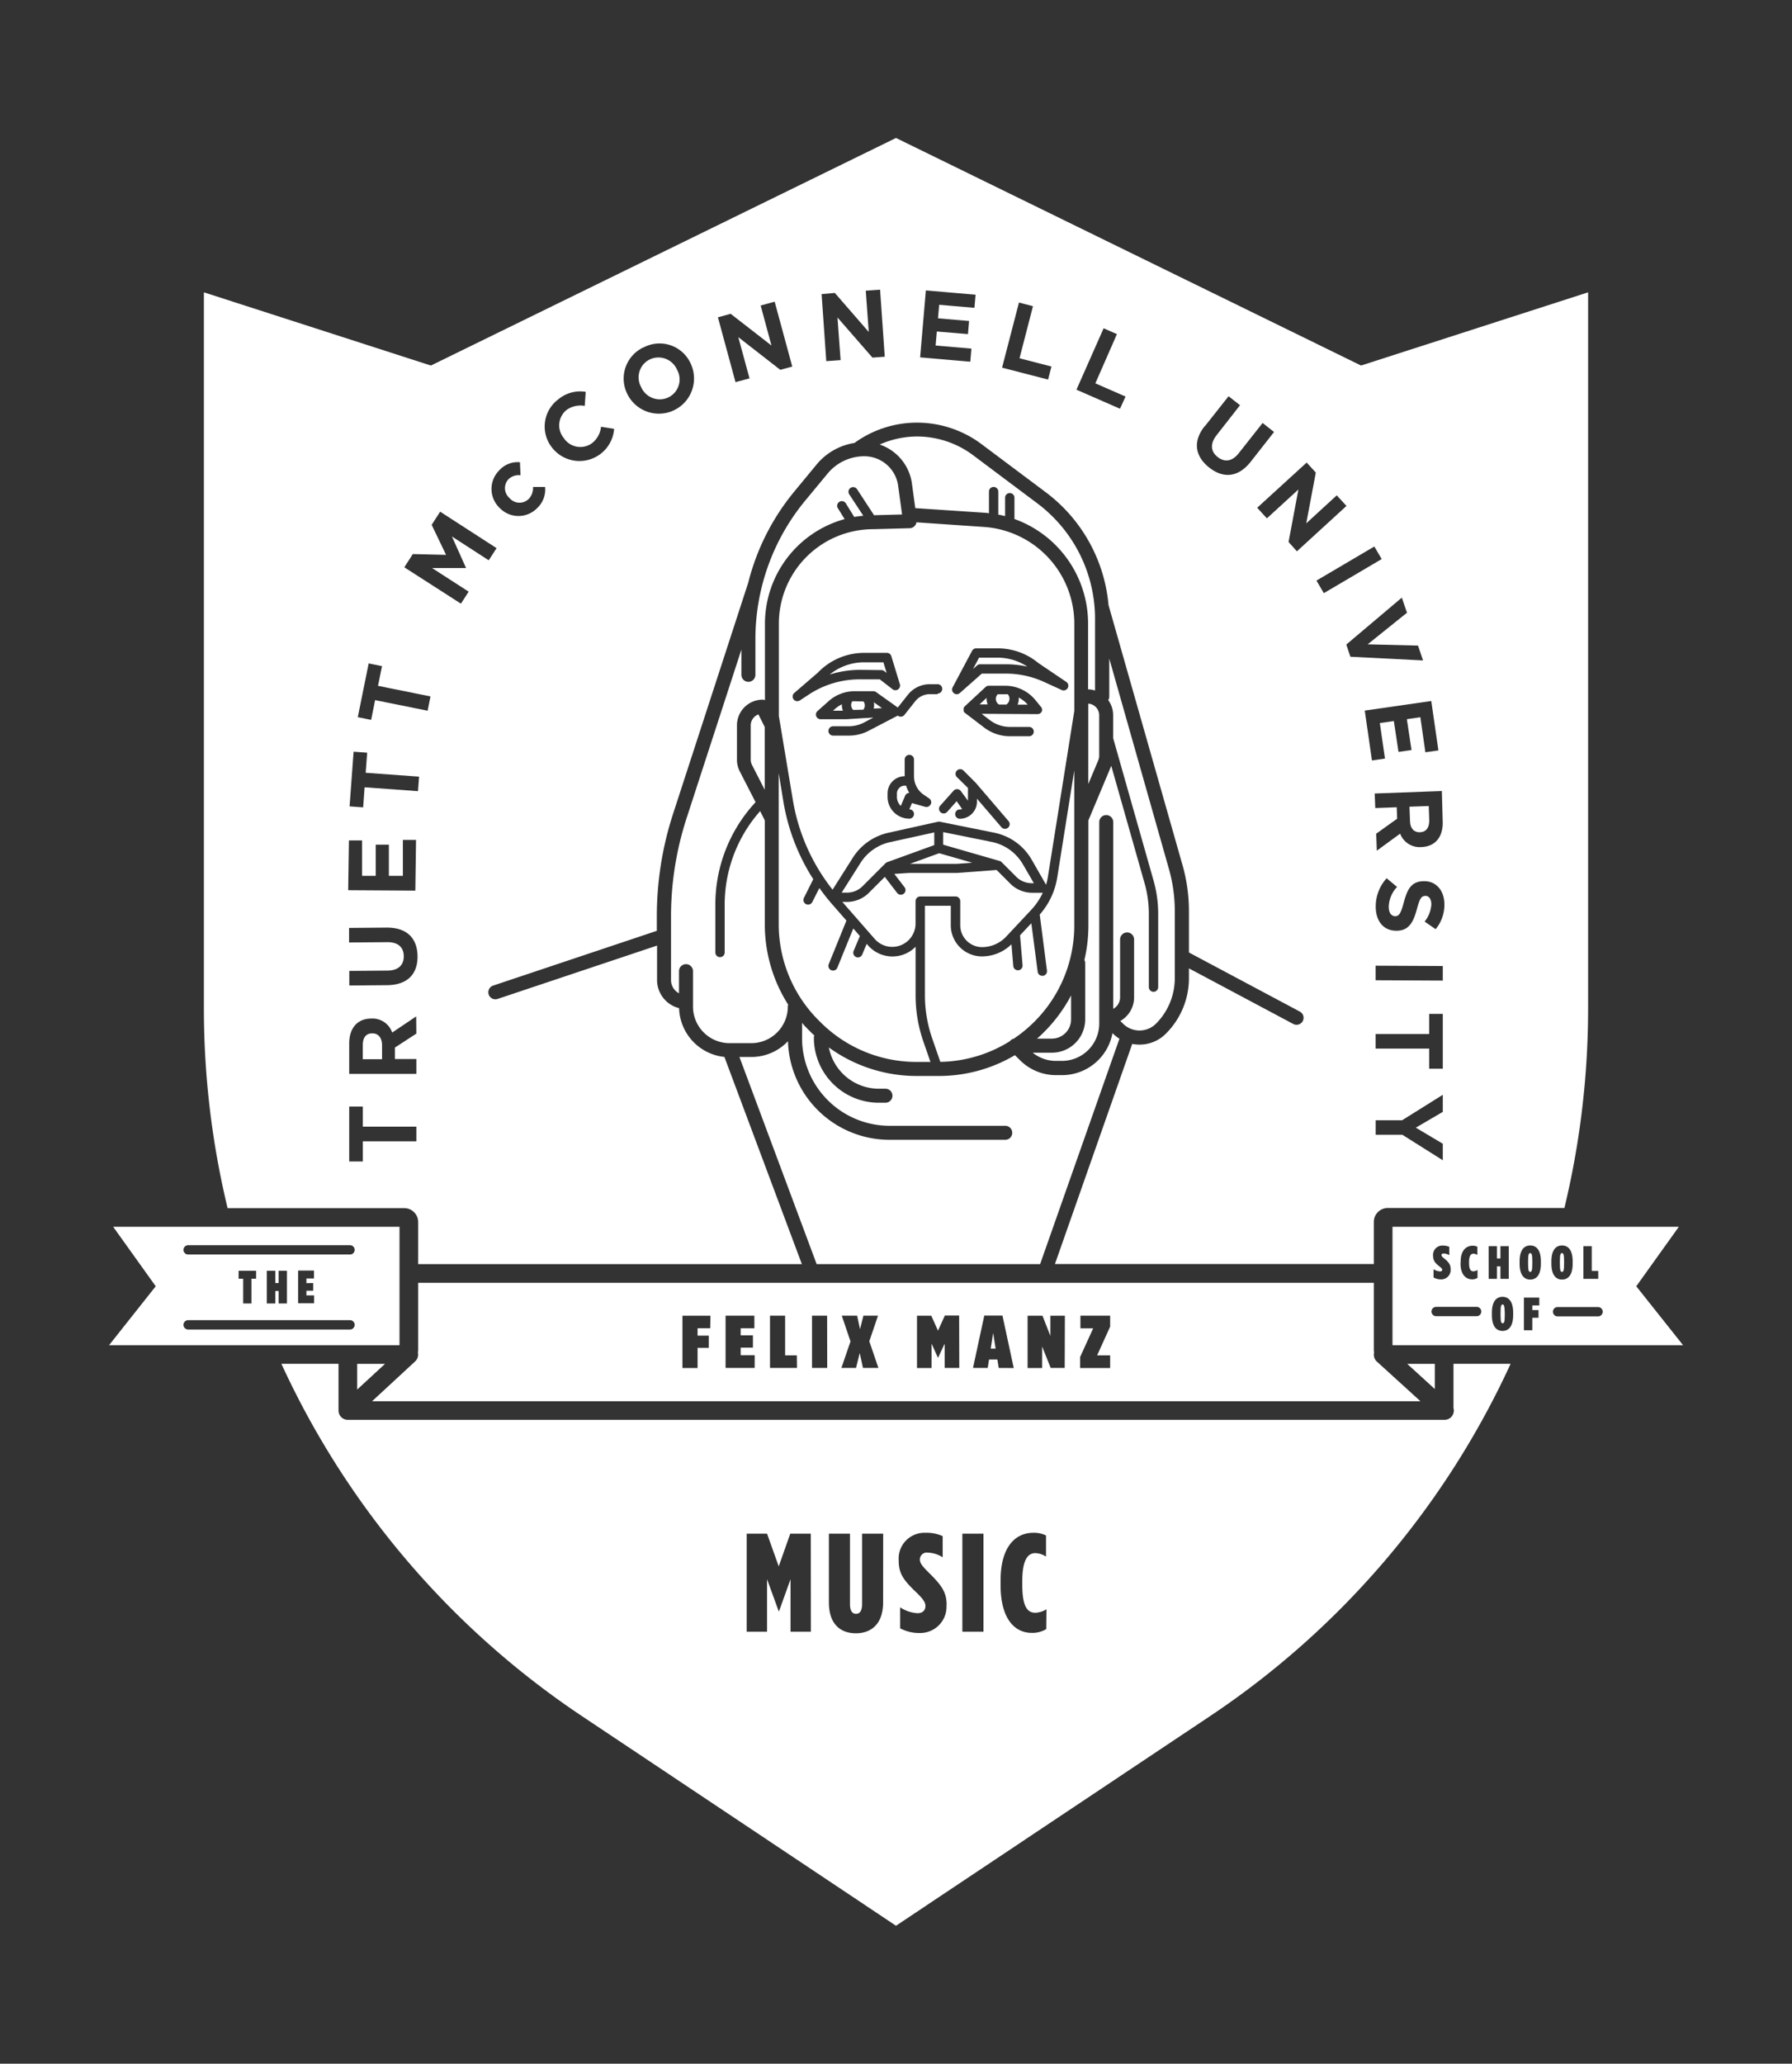
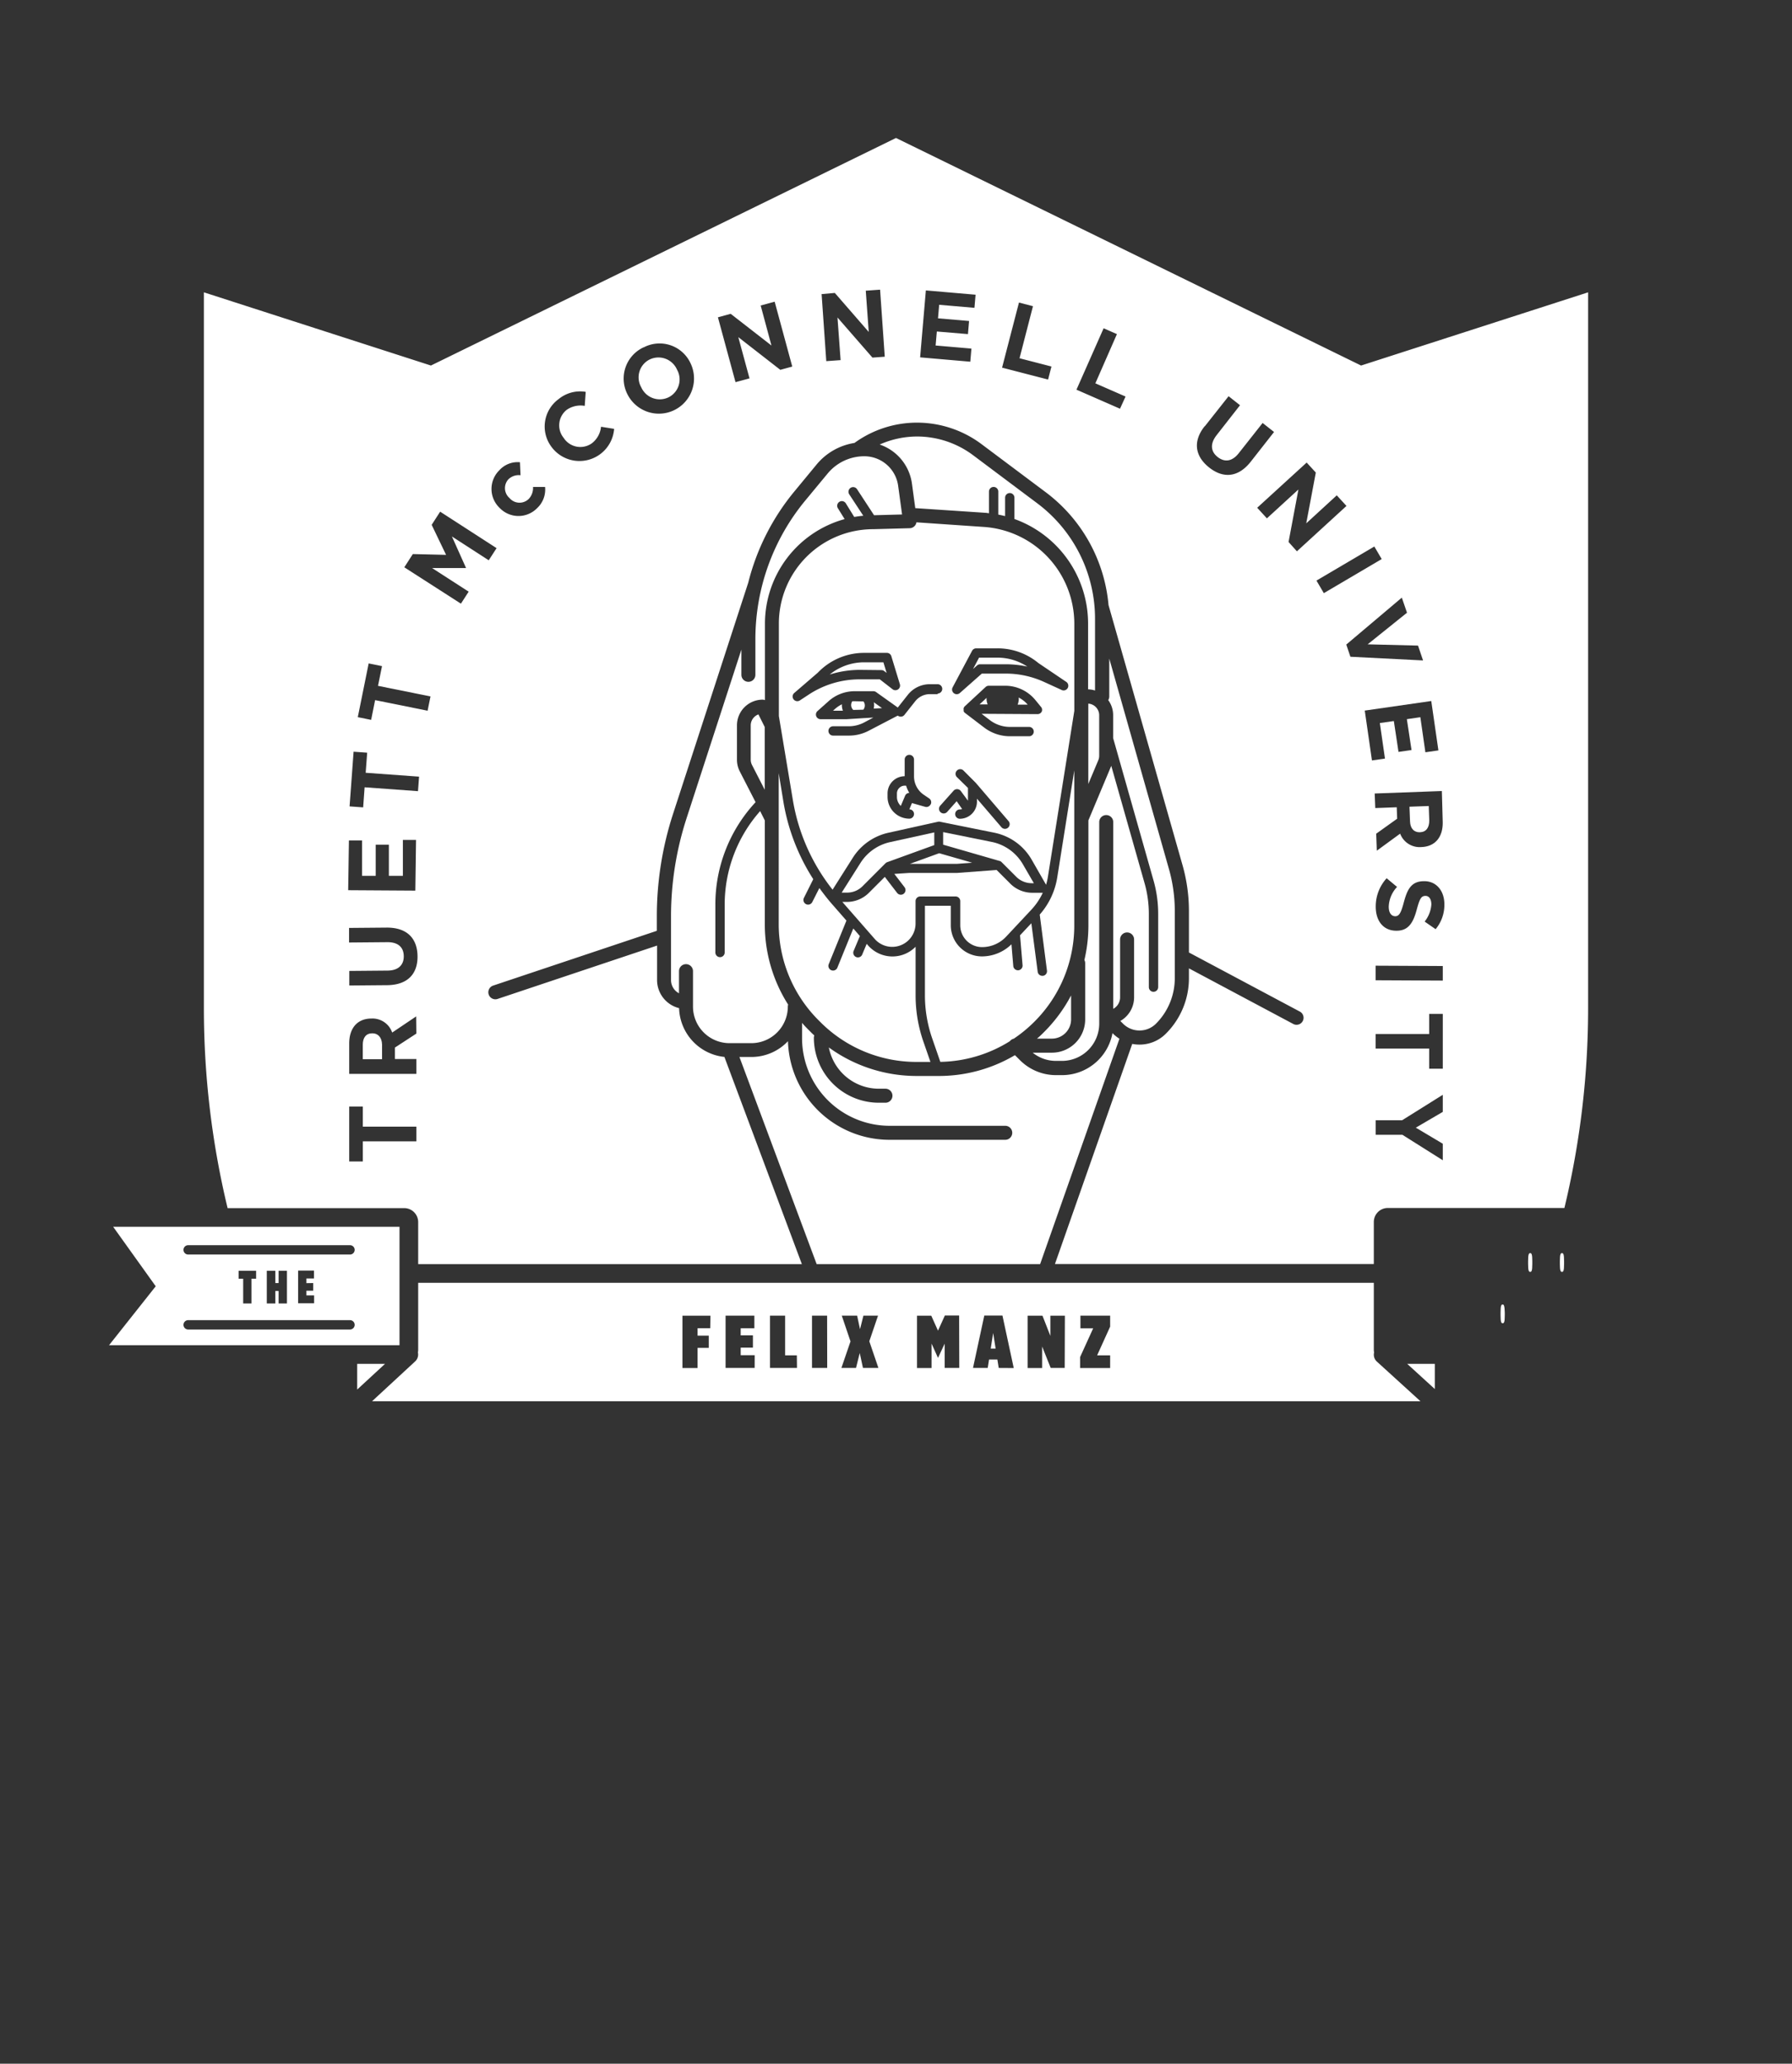
<svg xmlns="http://www.w3.org/2000/svg" id="Layer_1" data-name="Layer 1" viewBox="0 0 384 442">
  <rect x="0" y="0" width="384" height="442" fill="#333333" stroke="none" />
  <defs>
    <style>.cls-1{fill:#fff;}</style>
  </defs>
  <title>Manz vertical lockup white</title>
  <path class="cls-1" d="M222.88,270.75l17-48.28a8,8,0,0,1-1.29-1l-.2-.2a11,11,0,0,1-10.81,9h-1.26a10.92,10.92,0,0,1-7.77-3.22l-1.06-1.06A32,32,0,0,1,201,230.45h-4.51a32,32,0,0,1-18.88-6.11,10.93,10.93,0,0,0,10.71,8.84h1.42a1.5,1.5,0,1,1,0,3h-1.42a13.93,13.93,0,0,1-13.92-13.92,1.49,1.49,0,0,1,.09-.49c-.27-.25-.54-.5-.8-.77l-.34-.34c-.51-.51-1-1-1.48-1.59v3.3a18.77,18.77,0,0,0,18.75,18.75h24.79a1.5,1.5,0,0,1,0,3H190.58A21.77,21.77,0,0,1,168.85,223a10.78,10.78,0,0,1-7.84,3.38h-2.56L175,270.75Z" />
  <path class="cls-1" d="M160.87,155.35v7.36a2.51,2.51,0,0,0,.28,1.14l2.72,5.3V155.71l-1.35-2.7A2.5,2.5,0,0,0,160.87,155.35Z" />
  <path class="cls-1" d="M187.31,151a3.47,3.47,0,0,1-.09.77l1.78-.11-1.75-1.25A3.38,3.38,0,0,1,187.31,151Z" />
  <path class="cls-1" d="M180.42,150.84a6.38,6.38,0,0,0-1.49,1l-.43.38h2.12a3.43,3.43,0,0,1-.22-1.14C180.4,151,180.41,150.91,180.42,150.84Z" />
  <path class="cls-1" d="M188.87,143.52a1,1,0,0,1,.61.21l.51.39-.69-2.27h-4.15a11.71,11.71,0,0,0-7.36,2.62,21.86,21.86,0,0,1,6.4-1Z" />
  <path class="cls-1" d="M85.61,262.75H24.25l9.12,12.74-10,12.62H85.61ZM75,284.75H40.32a1,1,0,0,1,0-2H75a1,1,0,1,1,0,2ZM51.13,273.87v-1.7h3.75v1.7h-1v5.3H52.11v-5.3Zm8.57.93v-2.63h1.79v7H59.7v-2.67H59v2.67H57.17v-7H59v2.63Zm7.41,0v1.64H65.66v1h1.65v1.69H63.88v-7h3.4v1.69H65.66v1ZM75,268.69H40.32a1,1,0,0,1,0-2H75a1,1,0,0,1,0,2Z" />
  <path class="cls-1" d="M222.38,107.88,208.51,97.49a20.06,20.06,0,0,0-11.94-4,19.82,19.82,0,0,0-8.07,1.72,10.31,10.31,0,0,1,6.94,8.54l.69,5.08,15,1c.27,0,.53.07.79.1v-4.64a1,1,0,1,1,2,0v4.93c.49.09,1,.2,1.46.32v-3.94a1,1,0,0,1,2,0v4.56a23.81,23.81,0,0,1,15.78,22.33v14.15a5.48,5.48,0,0,1,1.49.25V132.49A30.88,30.88,0,0,0,222.38,107.88Z" />
  <path class="cls-1" d="M184.42,184.77l-4.06,6.41h1.15a4.68,4.68,0,0,0,3.33-1.38l4.91-4.91a1,1,0,0,1,.36-.23L200.2,181v-2.72l-9.46,2.08A10.1,10.1,0,0,0,184.42,184.77Z" />
  <path class="cls-1" d="M218.31,149.68a3.44,3.44,0,0,1-.25,1.24h2.16a6.4,6.4,0,0,0-1.94-1.53C218.29,149.49,218.31,149.58,218.31,149.68Z" />
  <path class="cls-1" d="M183.18,150.19c-.18,0-.36,0-.54,0a1.44,1.44,0,0,0,.2,1.86L185,152a1.45,1.45,0,0,0,.32-.91,1.42,1.42,0,0,0-.29-.86Z" />
  <path class="cls-1" d="M209.8,140.85l-1.29,2.43.86-.76a1,1,0,0,1,.66-.25h5.45a21.85,21.85,0,0,1,4.66.5,11.67,11.67,0,0,0-6.4-1.92Z" />
  <path class="cls-1" d="M224.59,187.54l5.62-35.29V133.54A20.79,20.79,0,0,0,211,112.87l-14.62-1a1.5,1.5,0,0,1-1.44,1.26l-7.81.21a20.22,20.22,0,0,0-20.23,20.19v19.83l3,18a42,42,0,0,0,8.51,19.19l4.36-6.88a12.12,12.12,0,0,1,7.58-5.31L201,176a1,1,0,0,1,.43,0h0l11.6,2.34a12,12,0,0,1,8.06,5.81l3.07,5.35A13.93,13.93,0,0,0,224.59,187.54ZM171.42,150a1,1,0,0,1-1.21-1.59l5.05-4.35a13.71,13.71,0,0,1,9.88-4.23H190a1,1,0,0,1,1,.71l1.83,6a1,1,0,0,1-1.57,1.08l-2.73-2.12h-4.34a19.81,19.81,0,0,0-11,3.34Zm28,22.26a1,1,0,0,1-1.18.54l-2.82-.8-.56,1.34a1,1,0,0,1,0,2,4.67,4.67,0,0,1-4.67-4.67v-.74a3.68,3.68,0,0,1,3.67-3.68v-3.58a1,1,0,1,1,2,0v3.61a4.77,4.77,0,0,0,2.09,3.94l1.15.78A1,1,0,0,1,199.44,172.28Zm1.51-23.59h-1.67a4,4,0,0,0-3.13,1.51l-2.33,2.94a1,1,0,0,1-1.37.18l-.07,0-.05,0-6.24,3.25a9.13,9.13,0,0,1-4.2,1h-3.35a1,1,0,0,1,0-2h3.35a7.13,7.13,0,0,0,3.28-.8l2-1.07-1.72.11h-.09l-2.85.18h0l-1.09.07h-5.56a1,1,0,0,1-.66-1.75l2.39-2.13a8.4,8.4,0,0,1,5.59-2.12h4a1,1,0,0,1,.58.19l4.64,3.31,2.16-2.73a6,6,0,0,1,4.7-2.27h1.67a1,1,0,0,1,0,2ZM216,177.28a1,1,0,0,1-1.41-.11l-5.24-6.11v.63a3.67,3.67,0,0,1-3.67,3.67,1,1,0,0,1,0-2,1.64,1.64,0,0,0,.49-.08L205,171.6l-2,2.25a1,1,0,1,1-1.49-1.33l2.83-3.17a1,1,0,0,1,1.55.07l1.53,2.07v-2.73L205,166.39a1,1,0,0,1,1.41-1.41l2.67,2.67,0,0,0,0,7,8.17A1,1,0,0,1,216,177.28Zm7.24-24.9a1,1,0,0,1-.9.57h0l-12-.07,1.78,1.36a7.13,7.13,0,0,0,4.3,1.45h4.1a1,1,0,0,1,0,2h-4.1a9.14,9.14,0,0,1-5.52-1.86l-4.16-3.17,0,0a1,1,0,0,1-.18-.21l-.06-.1,0-.08a1,1,0,0,1,0-.16s0-.06,0-.09a1,1,0,0,1,0-.35l0,0a1,1,0,0,1,.13-.27l0,0,0,0,.07-.09,4.5-4.17a1,1,0,0,1,.68-.27h3.49a8.38,8.38,0,0,1,6.51,3.08l1.26,1.54A1,1,0,0,1,223.25,152.37Zm-7.77-8.11h-5.08l-4.72,4.17a1,1,0,0,1-1.54-1.22l4.17-7.83a1,1,0,0,1,.88-.53h4.55A13.67,13.67,0,0,1,222.5,142l5.92,4a1,1,0,0,1-1,1.74l-3.7-1.69A19.74,19.74,0,0,0,215.49,144.27Z" />
  <path class="cls-1" d="M211.42,149.46l-1.52,1.41h1.74a3.42,3.42,0,0,1-.24-1.2C211.4,149.6,211.42,149.53,211.42,149.46Z" />
  <path class="cls-1" d="M233.21,150.7v17.21l2.13-5.06a2.48,2.48,0,0,0,.2-1v-8.69A2.5,2.5,0,0,0,233.21,150.7Z" />
-   <path class="cls-1" d="M215.35,148.69H213.8a1.44,1.44,0,0,0,.26,2.21h1.64a.94.94,0,0,1,.08-.11,1.45,1.45,0,0,0,.53-1.12,1.43,1.43,0,0,0-.38-1C215.74,148.7,215.55,148.69,215.35,148.69Z" />
  <path class="cls-1" d="M166.87,197.86a29.05,29.05,0,0,0,8.56,20.68l.34.34a29.06,29.06,0,0,0,20.68,8.56h2.93l-1.51-4.35a30.17,30.17,0,0,1-1.67-9.92V202.77a6.95,6.95,0,0,1-10.2-.3l-.28-.32-.93,2.22a1,1,0,1,1-1.84-.77l1.31-3.12-1.41-1.62-3.39,8.33a1,1,0,1,1-1.85-.75l3.77-9.27-3.21-3.67c-.92-1.06-1.77-2.17-2.59-3.3l-1.52,3a1,1,0,1,1-1.79-.9l2-4a44,44,0,0,1-6.4-16.6l-1-6.11Z" />
  <path class="cls-1" d="M225.4,222.45a4.12,4.12,0,0,0,4.12-4.12v-5.13a32.34,32.34,0,0,1-5.75,7.8c-.51.51-1,1-1.56,1.45Z" />
  <path class="cls-1" d="M201.5,227.43A29,29,0,0,0,216.4,223a1.49,1.49,0,0,1,.84-.54,29.55,29.55,0,0,0,4.4-3.62,29.06,29.06,0,0,0,8.56-20.68V175.36h0V165l-3.64,22.88a15.78,15.78,0,0,1-3.76,8l1.55,12a1,1,0,0,1-.86,1.12h-.13a1,1,0,0,1-1-.87L221,197.74l-2.42,2.58.54,6.41a1,1,0,0,1-.91,1.08h-.08a1,1,0,0,1-1-.92l-.39-4.64a9.09,9.09,0,0,1-6.33,2.59,6.68,6.68,0,0,1-6.67-6.67V194H198.2v19.15a28.17,28.17,0,0,0,1.56,9.26Z" />
  <path class="cls-1" d="M193.88,168.27a1.68,1.68,0,0,0-1.68,1.68v.74a2.65,2.65,0,0,0,.83,1.92l.92-2.18a1,1,0,0,1,.9-.61,6.76,6.76,0,0,1-.68-1.54Z" />
  <path class="cls-1" d="M334.71,272.41c.29,0,.45-.23.45-1.72v-.58c0-1.49-.16-1.72-.45-1.72s-.45.23-.45,1.72v.58C334.26,272.18,334.42,272.41,334.71,272.41Z" />
  <path class="cls-1" d="M327.9,268.39c-.29,0-.45.23-.45,1.72v.58c0,1.49.16,1.72.45,1.72s.45-.23.45-1.72v-.58C328.35,268.62,328.19,268.39,327.9,268.39Z" />
  <path class="cls-1" d="M304.27,178.25h0c1.36-.05,2-1,2-2.52l-.11-3.1-4.13.15.12,3.16C302.2,177.46,303.05,178.3,304.27,178.25Z" />
  <path class="cls-1" d="M322,279.39c-.29,0-.45.23-.45,1.72v.58c0,1.49.16,1.72.45,1.72s.45-.23.45-1.72v-.58C322.41,279.62,322.25,279.39,322,279.39Z" />
  <polygon class="cls-1" points="212.3 288.84 213.35 288.84 212.82 285.5 212.3 288.84" />
-   <path class="cls-1" d="M350.63,275.49l9.12-12.74H298.39v25.36h62.27ZM339.3,266.9h1.79v5.31h1.39v1.69H339.3ZM313,270.18c0-2.45,1.28-3.38,2.57-3.38a2.22,2.22,0,0,1,1,.22v1.76a1.58,1.58,0,0,0-.84-.27c-.47,0-.93.36-.93,1.76v.26c0,1.45.43,1.76.93,1.76a2,2,0,0,0,.88-.28v1.67a2,2,0,0,1-1.19.32c-1.33,0-2.45-1.07-2.45-3.36Zm-5.92-1.28a2,2,0,0,1,2.08-2.13,3.22,3.22,0,0,1,1.4.28v1.77a2.65,2.65,0,0,0-1.21-.35c-.31,0-.46.16-.46.35v0c0,.22.18.39.54.68.93.75,1.42,1.28,1.42,2.33v.08a2,2,0,0,1-2.07,2.1,3.08,3.08,0,0,1-1.59-.41v-1.75a3,3,0,0,0,1.4.46c.3,0,.46-.14.46-.36v0c0-.22-.2-.39-.54-.66-.93-.75-1.42-1.24-1.42-2.31Zm9.34,13h-8.67a1,1,0,0,1,0-2h8.67a1,1,0,0,1,0,2Zm2.57-15h1.79v2.63h.74V266.9h1.79v7h-1.79v-2.67h-.74v2.67H319Zm5.26,14.76c0,2.24-.85,3.39-2.28,3.39s-2.28-1.15-2.28-3.39v-.52c0-2.24.85-3.39,2.28-3.39s2.28,1.15,2.28,3.39Zm5.6-2.07h-1.5v1h1.33v1.64h-1.33v2.68h-1.79v-7h3.28Zm.34-8.93c0,2.24-.85,3.39-2.28,3.39s-2.28-1.15-2.28-3.39v-.52c0-2.24.85-3.39,2.28-3.39s2.28,1.15,2.28,3.39Zm2.25-.52c0-2.24.85-3.39,2.28-3.39s2.28,1.15,2.28,3.39v.52c0,2.24-.85,3.39-2.28,3.39s-2.28-1.15-2.28-3.39Zm10,11.8h-8.67a1,1,0,0,1,0-2h8.67a1,1,0,0,1,0,2Z" />
  <path class="cls-1" d="M86.61,258.75a3,3,0,0,1,3,3v9h82.22l-16.6-44.38a10.83,10.83,0,0,1-9.71-10.45,6.21,6.21,0,0,1-4.72-6v-7.4l-34.15,11.42a1.5,1.5,0,0,1-1-2.84l35.1-11.74v-3.09a70.94,70.94,0,0,1,3.49-22l16.1-49.48h0a49.58,49.58,0,0,1,9.88-19.53L175,99.47a13.16,13.16,0,0,1,8.1-4.6l.11-.08a22.8,22.8,0,0,1,13.33-4.27,23.08,23.08,0,0,1,13.74,4.57l13.88,10.39a33.91,33.91,0,0,1,13.38,24.11L253.4,185.3a35.93,35.93,0,0,1,1.37,9.82V204l23.77,12.66a1.5,1.5,0,1,1-1.41,2.65l-22.36-11.91v2.07a16.75,16.75,0,0,1-4.94,11.92,7.93,7.93,0,0,1-5.64,2.34,8.06,8.06,0,0,1-1.57-.15l-16.56,47.14h68.33v-9a3,3,0,0,1,3-3h37.84a182.86,182.86,0,0,0,5.08-42.8V62.61L291.66,78.29,192,29.55,92.34,78.29,43.69,62.61V215.95a182.87,182.87,0,0,0,5.08,42.8Zm222.56-20.61-5.78,3.38,5.78,3.44v3.54l-8.65-5.45h-5.73v-3.12h5.67l8.71-5.45Zm0-9.25h-2.92v-4.31H294.78v-3.12h11.47v-4.31h2.92Zm0-18.87-14.39-.07v-3.12l14.39.07Zm-1.52-11-2.37-1.64a6.59,6.59,0,0,0,1.44-3.67c0-1.19-.54-1.83-1.24-1.83h0c-.95,0-1.26.6-1.91,3-.78,2.87-1.84,4.48-4.35,4.46h0c-2.86,0-4.45-2.18-4.42-5.24a8.93,8.93,0,0,1,2.34-6l2.23,1.86a6.45,6.45,0,0,0-1.78,4.22c0,1.28.5,2,1.34,2.06h0c.8,0,1.22-.48,1.85-2.84.76-2.85,1.57-4.69,4.43-4.67h0c2.61,0,4.32,2.1,4.3,5A8.13,8.13,0,0,1,307.64,199Zm1.5-23.12c.12,3.34-1.59,5.41-4.55,5.52h0a4.47,4.47,0,0,1-4.57-2.87l-5,3.65-.13-3.64,4.49-3.21-.09-2.45-4.6.17-.12-3.12,14.39-.53Zm-.92-15.18-2.79.4-1.08-7.51-2.89.42,1,6.61-2.79.4-1-6.61-3,.43,1.1,7.61-2.79.4-1.54-10.68,14.25-2.05Zm-6.73-29.49L293.07,138l10.79.27,1.08,3.18-15.57-.79-.88-2.61L300.39,128Zm-7-14.18,1.58,2.69-12.4,7.3-1.58-2.69Zm-12.54-15.84-2.05,10.88,6.54-6,2.08,2.27-10.62,9.72-1.79-2,2.11-11.24-6.75,6.18-2.08-2.27L280,99.07Zm-23.79-9.9,5.1-6.45,2.45,1.93-5,6.39c-1.45,1.84-1.3,3.51.19,4.69s3.12,1,4.54-.81l5.11-6.47,2.45,1.93-5,6.37c-2.7,3.42-5.92,3.6-8.9,1.24S255.51,94.61,258.14,91.29Zm-21.68-21,2.85,1.25-4.62,10.54,6.47,2.83L240,87.54l-9.33-4.08Zm-18.14-5.51,3,.78-2.88,11.15,6.84,1.77-.72,2.79-9.86-2.55ZM198.4,62.2l10.65.92-.24,2.81-7.56-.65L201,68.18l6.66.57-.24,2.81L200.75,71l-.26,3,7.67.66-.24,2.81-10.75-.93Zm-19.51.54,7.27,8.36-.64-8.84,3.07-.22,1,14.36-2.64.19L179.46,68l.67,9.13-3.07.22-1-14.36ZM89.22,244.45H77.75v4.31H74.83V237h2.92v4.31H89.22Zm0-23.08-4.6,3v2.45h4.6V230H74.83V223.5c0-3.34,1.79-5.35,4.75-5.35h0a4.46,4.46,0,0,1,4.46,3l5.14-3.46ZM83.07,211l-8.22.07,0-3.12,8.14-.07c2.34,0,3.55-1.18,3.53-3.09s-1.2-3-3.48-3l-8.24.07,0-3.12,8.12-.07c4.36,0,6.52,2.36,6.55,6.16S87.31,210.92,83.07,211Zm73.5-143.79L165.31,74,163,65.43l3-.81,3.77,13.89-2.56.7-9-7,2.4,8.83-3,.81-3.77-13.89Zm-18.65,7.2a7.31,7.31,0,0,1,10,3.28l0,0a7.53,7.53,0,0,1-13.47,6.75l0,0A7.38,7.38,0,0,1,137.93,74.38ZM119.7,85.48a7.25,7.25,0,0,1,5.81-1.55l-.21,3a5.19,5.19,0,0,0-3.88.86,4.24,4.24,0,0,0-.63,6l0,0a4.25,4.25,0,0,0,6,1.18,5.08,5.08,0,0,0,2-3.57l2.81.45a7.45,7.45,0,0,1-13.38,3.92l0,0A7.26,7.26,0,0,1,119.7,85.48ZM107,100.72A5.29,5.29,0,0,1,111.42,99l.12,2.79a3.15,3.15,0,0,0-2.61.88,2.8,2.8,0,0,0,.25,4l0,0a2.81,2.81,0,0,0,4.1.21,3.42,3.42,0,0,0,.94-2.59l2.58,0a5.43,5.43,0,0,1-1.72,4.56,5.58,5.58,0,0,1-8-.05l0,0A5.61,5.61,0,0,1,107,100.72ZM88.46,118.67l7.13.17-3.09-6.43,1.82-2.82,12.09,7.81-1.68,2.6-7.89-5.1,3,6.69,0,.07-7.25,0,7.84,5.06-1.66,2.57L86.64,121.5ZM79,142.09l2.86.58L81,146.89l11.25,2.27-.62,3.06-11.25-2.27-.85,4.23-2.86-.58ZM75.77,161l2.91.21-.32,4.3,11.44.83-.23,3.11-11.44-.83-.31,4.3-2.91-.21Zm-1,19,2.82,0,0,7.59,2.92,0,0-6.68,2.82,0,0,6.68,3,0,0-7.69,2.82,0L89,190.75l-14.39-.09Z" />
  <path class="cls-1" d="M137.41,82.95a4.34,4.34,0,0,0,5.86,2.14,4.27,4.27,0,0,0,1.81-5.91l0,0A4.34,4.34,0,0,0,139.2,77a4.27,4.27,0,0,0-1.81,5.91Z" />
  <path class="cls-1" d="M79.79,221.31h0c-1.36,0-2.05.93-2.05,2.45v3.1h4.13V223.7C81.82,222.18,81,221.31,79.79,221.31Z" />
-   <path class="cls-1" d="M311.46,301.55a2,2,0,0,1-1.92,2.55h-235a2,2,0,0,1-2-2v-10H60.3a182.13,182.13,0,0,0,64.55,75.55L192,412.45l67.15-44.8a182.13,182.13,0,0,0,64.55-75.55H311.46ZM173.76,349.48H169.4V338.23l-2.47,6.87h-.06l-2.5-6.87v11.25H160v-21h4.37l2.5,7,2.47-7h4.4Zm15.48-6.3c0,4.59-2.5,6.63-5.84,6.63s-5.78-2-5.78-6.6V328.48h4.52v15.06c0,1.5.51,2.1,1.3,2.1s1.29-.6,1.29-2.1V328.48h4.52Zm13.58.66a5.63,5.63,0,0,1-5.69,5.91,8.79,8.79,0,0,1-4.25-1v-4.5a7.59,7.59,0,0,0,3.71,1.26c1.05,0,1.72-.54,1.72-1.56v0c0-.69-.42-1.41-1.84-2.79-2.68-2.55-3.89-4-3.89-6.84v-.12a5.52,5.52,0,0,1,5.72-5.91A8.38,8.38,0,0,1,202,329v4.53a6.47,6.47,0,0,0-3.22-1,1.47,1.47,0,0,0-1.66,1.47v0c0,.78.42,1.32,1.84,2.76,2.86,2.79,3.89,4.29,3.89,7Zm7.92,5.64h-4.52v-21h4.52Zm13.46-.57a5.65,5.65,0,0,1-3.13.81c-3.71,0-6.66-3.12-6.66-10.2v-1c0-7.38,3.28-10.23,7-10.23a5.87,5.87,0,0,1,2.74.57v4.53a4.41,4.41,0,0,0-2.29-.75c-1.51,0-2.8,1.26-2.8,6v.78c0,4.95,1.24,6,2.83,6a5,5,0,0,0,2.35-.75Z" />
  <path class="cls-1" d="M214.26,184.41h0a1,1,0,0,1,.3.17l0,0,0,0,3.2,3.2a4.68,4.68,0,0,0,3.33,1.38h.45l-2.32-4a10,10,0,0,0-6.72-4.84l-10.4-2.1v2.69l12,3.46Z" />
  <path class="cls-1" d="M210.45,202.85a7.08,7.08,0,0,0,5.15-2.24l5.42-5.79a13.82,13.82,0,0,0,2.43-3.61h-2.27a6.66,6.66,0,0,1-4.74-2l-2.88-2.88-8.46.63H194.87l-3.23.21,2.19,2.85a1,1,0,0,1-1.59,1.22l-2.64-3.43-3.36,3.36a6.66,6.66,0,0,1-4.74,2h-1l7,8a5,5,0,0,0,8.69-3.26V193a1,1,0,0,1,1-1h7.58a1,1,0,0,1,1,1v5.16A4.68,4.68,0,0,0,210.45,202.85Z" />
  <path class="cls-1" d="M245.25,189.11,238.12,164l0,.05-4.89,11.65V198.2a32.48,32.48,0,0,1-.86,7.41,1.48,1.48,0,0,1,.17.68v12.05a7.13,7.13,0,0,1-7.12,7.12h-4.13a7.93,7.93,0,0,0,5,1.76h1.26a8,8,0,0,0,8-8V176.07a1.5,1.5,0,0,1,3,0v40a2.8,2.8,0,0,0,1.47-2.46v-12.4a1.5,1.5,0,0,1,3,0v12.4a5.82,5.82,0,0,1-2.95,5.06l.61.61a5,5,0,0,0,7,0,13.77,13.77,0,0,0,4.06-9.8V195.13a32.91,32.91,0,0,0-1.25-9L237.7,141.05v8.13a1.49,1.49,0,0,1-.22.77,5.46,5.46,0,0,1,1.05,3.23v4.9l8.65,30.48a26,26,0,0,1,1,7.11v15.75a1,1,0,0,1-2,0V195.67A24,24,0,0,0,245.25,189.11Z" />
  <path class="cls-1" d="M294.45,289.67a3,3,0,0,1-.06-.56V274.75H89.61v14.36a3,3,0,0,1-.06.56,2,2,0,0,1-.59,1.91l-9.23,8.53H304.38L295,291.58A2,2,0,0,1,294.45,289.67Zm-142.26-5.19h-2.71v1.58h2.4v2.63h-2.4V293h-3.24v-11.2h6Zm9.52,8.5h-6.23v-11.2h6.17v2.71h-2.93V286h2.62v2.63h-2.62v1.62h3Zm9.07,0H165v-11.2h3.24v8.5h2.51Zm6.48,0H174v-11.2h3.24Zm7.66,0-.69-3.19-.8,3.19H180.3l1.95-5.68-1.87-5.52h3.29l.62,2.9.73-2.9h3.13l-1.87,5.49,1.95,5.71Zm20.64,0h-3.13v-5.2L201,290.83h0l-1.38-3.06V293H196.5v-11.2h3.06L201,285l1.47-3.25h3.06Zm8.45,0-.29-1.81h-1.78l-.29,1.81h-3.15l2.42-11.22h3.89L217.23,293Zm14.14,0h-3l-1.84-4.59V293h-3.11v-11.2h3.19l1.69,4.32v-4.32h3.11Zm9.74-8.85-2.79,6.15h2.79V293h-6.44v-2.35l2.8-6.15h-2.73v-2.71h6.37Z" />
  <polygon class="cls-1" points="194.97 185.02 205.03 185.02 208.31 184.77 201.24 182.74 194.97 185.02" />
  <path class="cls-1" d="M156.32,223.42H161a7.83,7.83,0,0,0,7.82-7.82,1.48,1.48,0,0,1,.07-.43,32,32,0,0,1-5-17.31V175.72l-1-2a30.18,30.18,0,0,0-7.6,20.1V204a1,1,0,0,1-2,0V193.81a32.17,32.17,0,0,1,8.62-22l-3.38-6.58a5.52,5.52,0,0,1-.61-2.52v-7.36a5.51,5.51,0,0,1,5.5-5.5,1.48,1.48,0,0,1,.5.1V133.54a23.23,23.23,0,0,1,17.07-22.36l-1.42-2.29a1,1,0,1,1,1.7-1.05l1.78,2.88c.64-.11,1.29-.2,1.94-.26l-3-4.57a1,1,0,1,1,1.67-1.1l3.64,5.56,6-.16-.82-6a7.32,7.32,0,0,0-7.26-6.47,10.19,10.19,0,0,0-7.87,3.7l-4.78,5.77a46.61,46.61,0,0,0-10.7,29.67v7.67a1.5,1.5,0,0,1-3,0v-5.4l-11.74,36.09a68,68,0,0,0-3.34,21.05v13.65a3.2,3.2,0,0,0,1.71,2.82V208a1.5,1.5,0,0,1,3,0v7.65A7.83,7.83,0,0,0,156.32,223.42Z" />
  <polygon class="cls-1" points="307.46 292.11 301.55 292.11 307.46 297.5 307.46 292.11" />
  <polygon class="cls-1" points="76.54 297.61 82.5 292.11 76.54 292.11 76.54 297.61" />
</svg>